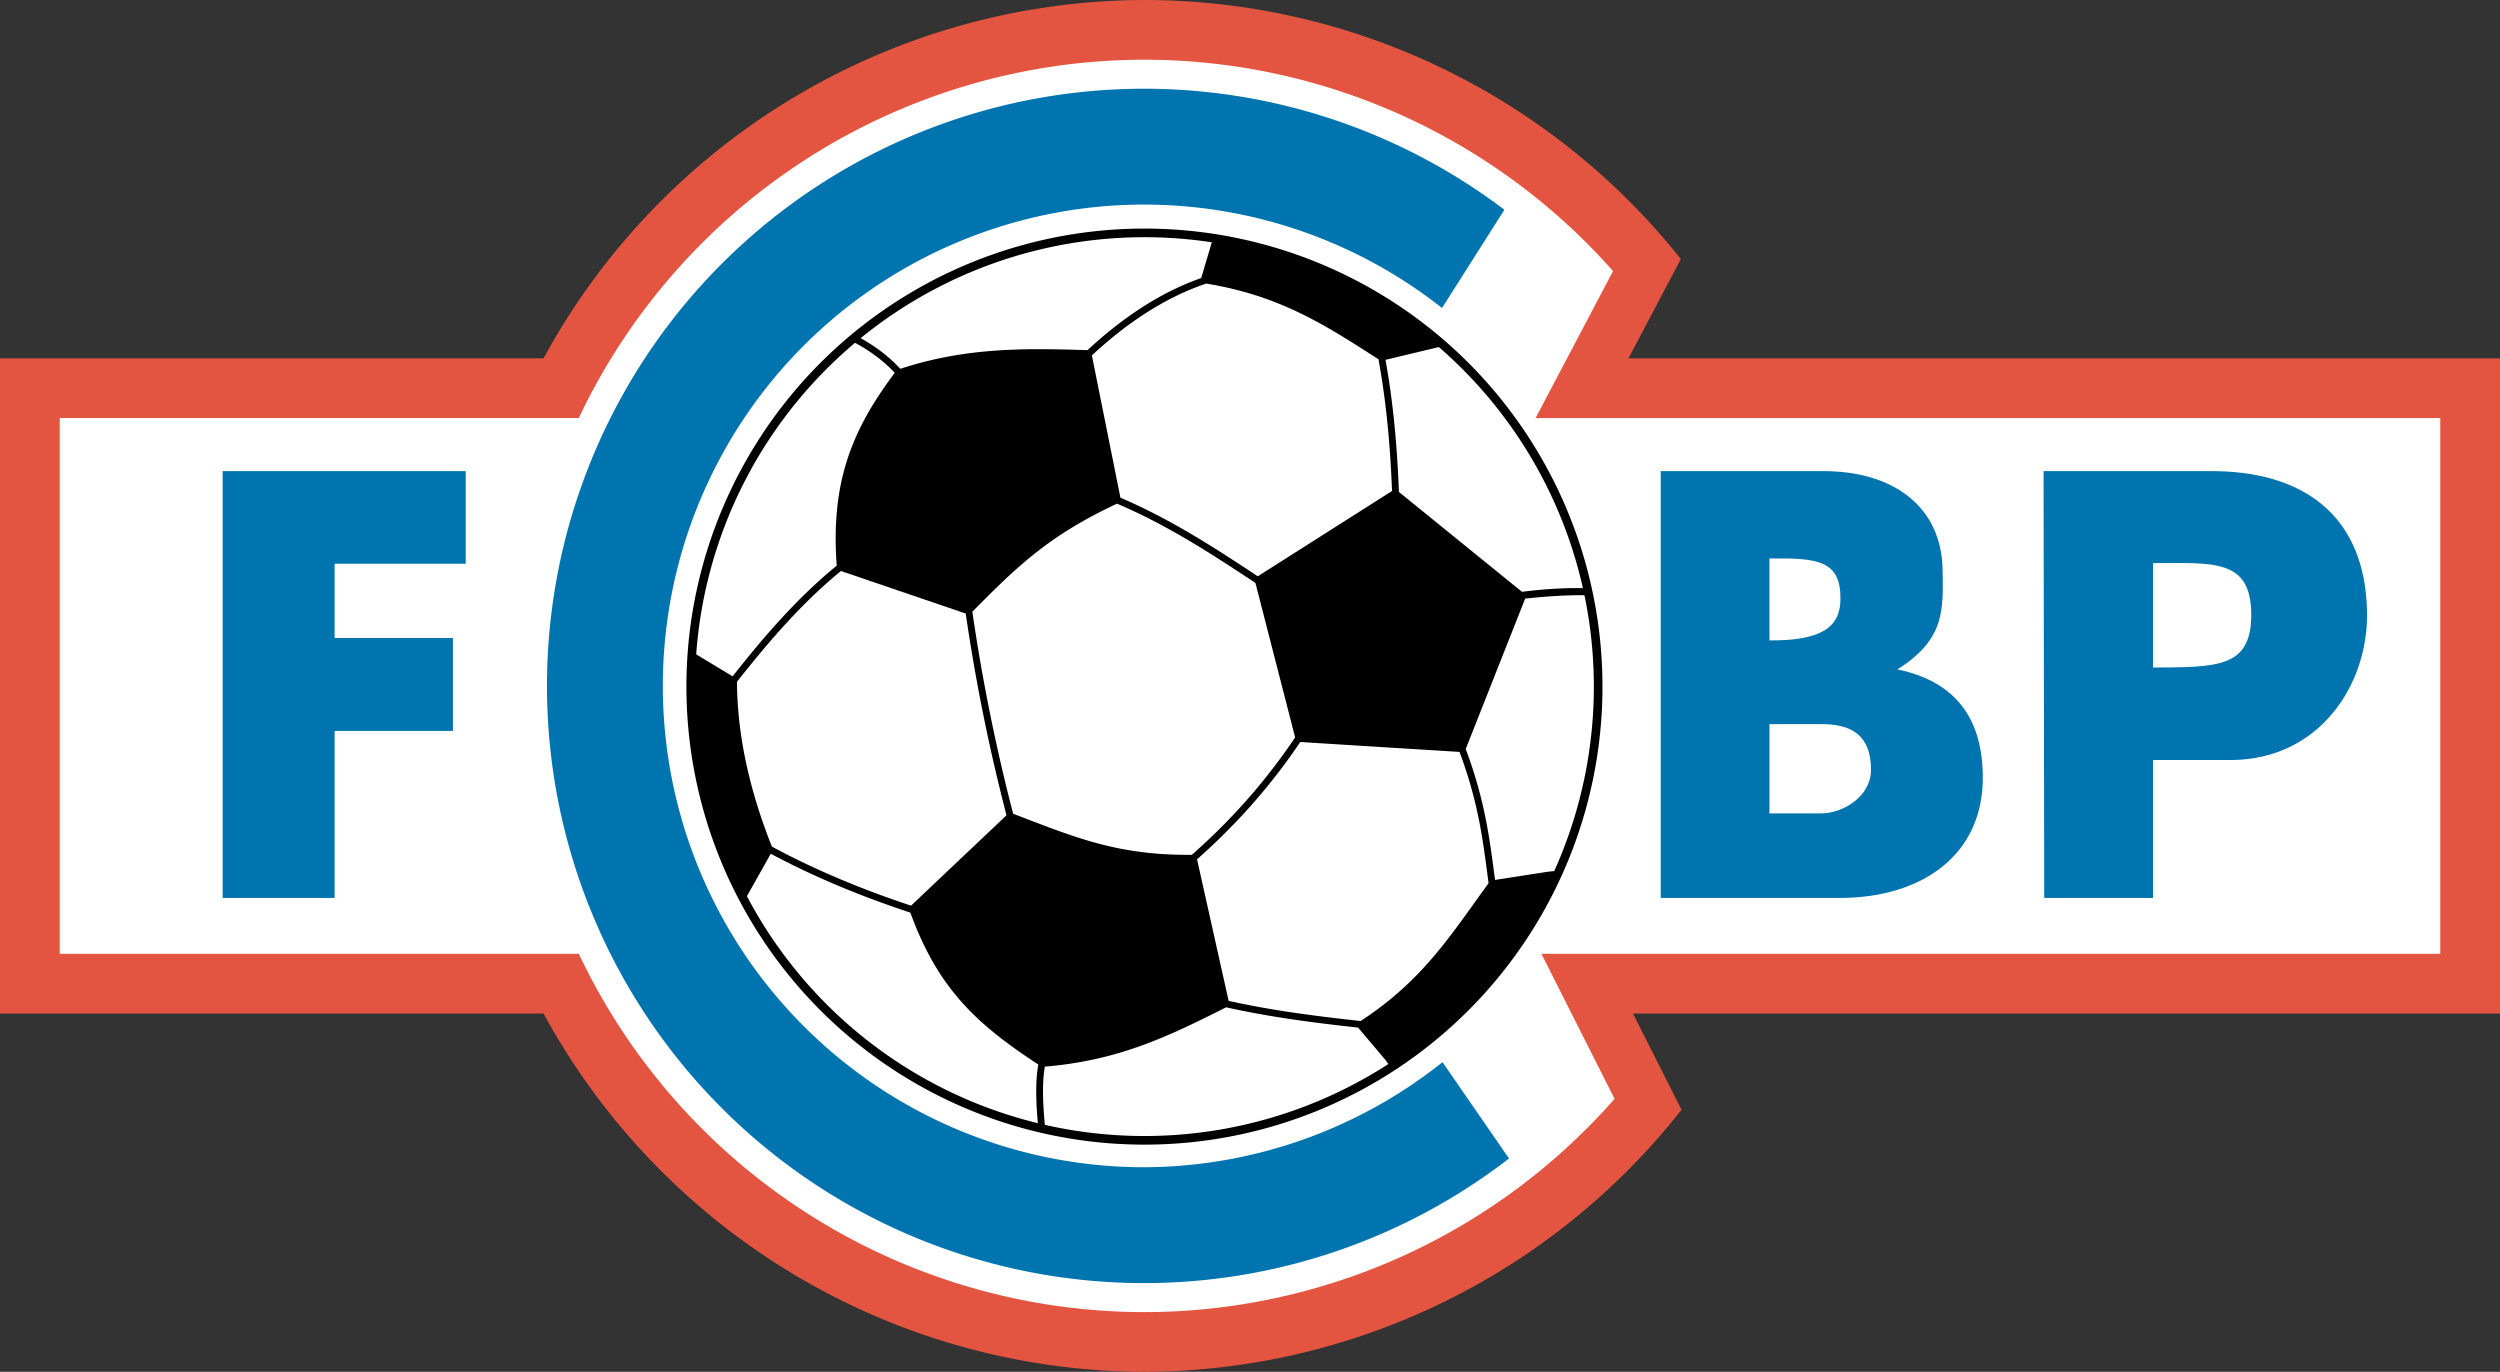
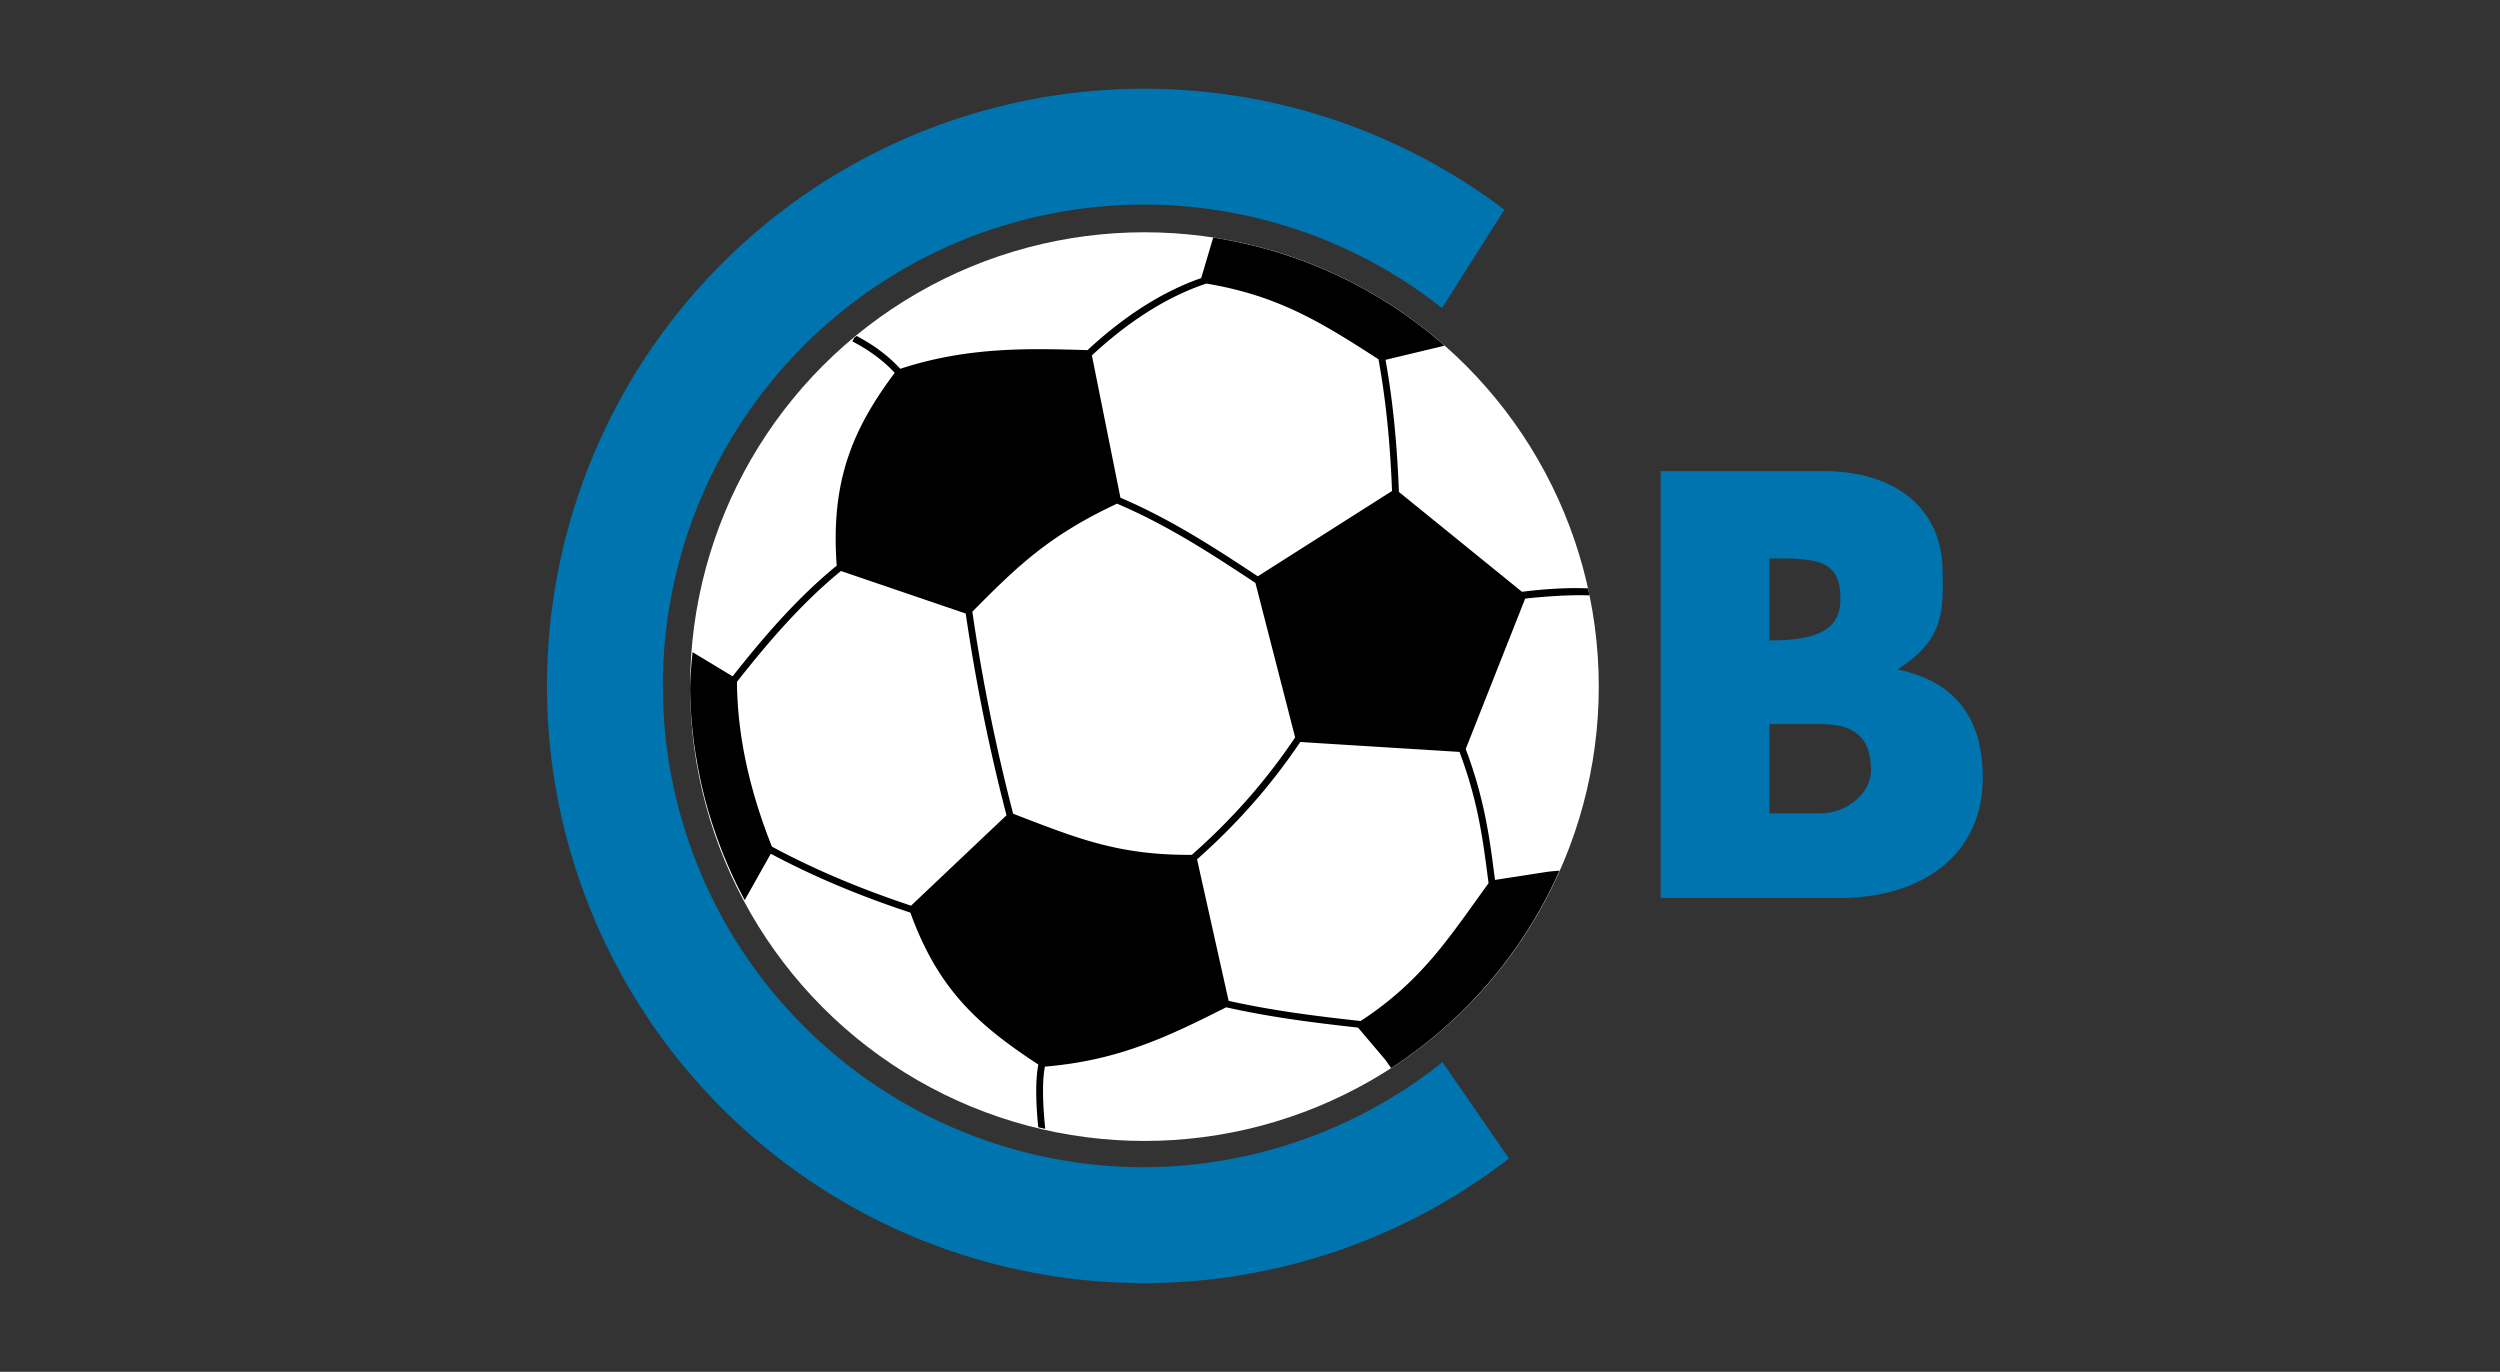
<svg xmlns="http://www.w3.org/2000/svg" xmlns:ns1="http://www.inkscape.org/namespaces/inkscape" xmlns:ns2="http://sodipodi.sourceforge.net/DTD/sodipodi-0.dtd" width="750" height="411.549" id="svg2" version="1.1" ns1:version="1.2 (dc2aeda, 2022-05-15)" ns2:docname="Football_club_Bourg-Péronnas.svg" xml:space="preserve">
  <rect width="100%" height="100%" fill="#333333" stroke="none" />
  <defs id="defs4" />
  <ns2:namedview id="base" pagecolor="#ffffff" bordercolor="#666666" borderopacity="1.0" ns1:pageopacity="0.0" ns1:pageshadow="2" ns1:zoom="1.3834698" ns1:cx="336.83424" ns1:cy="208.17223" ns1:document-units="px" ns1:current-layer="layer1" showgrid="false" ns1:window-width="1920" ns1:window-height="1080" ns1:window-x="0" ns1:window-y="0" ns1:window-maximized="0" ns1:showpageshadow="2" ns1:pagecheckerboard="0" ns1:deskcolor="#d1d1d1" />
  <g ns1:label="Calque 1" ns1:groupmode="layer" id="layer1" transform="translate(-2.055,-650.591)">
-     <path id="circle667" style="fill:#e35540;fill-opacity:1;stroke:none;stroke-width:0.28" d="M 345.306,650.591 A 205.775,205.775 0 0 0 165.116,758.085 H 2.055 V 954.646 H 165.116 a 205.775,205.775 0 0 0 180.191,107.494 205.775,205.775 0 0 0 161.203,-78.621 L 491.941,954.646 H 752.055 V 758.085 H 490.605 l 15.7,-29.785 A 205.775,205.775 0 0 0 345.306,650.591 Z" />
-     <path id="rect3016" style="color:#000000;display:inline;overflow:visible;visibility:visible;fill:#ffffff;fill-opacity:1;fill-rule:evenodd;stroke:none;stroke-width:3.489;marker:none;enable-background:accumulate" d="m 345.306,668.506 a 187.859,187.859 0 0 0 -169.613,107.494 H 19.97 V 936.73 H 175.693 a 187.859,187.859 0 0 0 169.613,107.494 187.859,187.859 0 0 0 141.12,-63.985 L 464.474,936.73 H 734.139 V 776.001 H 462.732 l 23.24,-44.087 A 187.859,187.859 0 0 0 345.306,668.506 Z" />
    <g id="g4110" style="stroke:none" transform="matrix(1.024,0,0,1.024,-0.049,-15.454)">
      <circle style="fill:#ffffff;stroke:none;stroke-width:0.181" id="circle1014" cx="337.341" cy="851.59" r="133.105" />
      <path id="path7" style="fill:#000000;stroke:none;stroke-width:1;stroke-opacity:1" d="m 357.482,720.032 -3.516,11.865 c -12.341,4.313 -23.466,12 -33.309,21.117 -17.159,-0.512 -34.999,-1.037 -54.85,5.469 -3.584,-3.916 -7.927,-7.047 -12.785,-9.621 -0.233,0.174 -0.465,0.348 -0.697,0.523 l -0.555,1.064 c 4.761,2.485 8.957,5.488 12.408,9.213 -12.363,16.516 -18.802,31.747 -16.994,56.488 -11.475,9.377 -21.225,20.662 -30.496,32.428 l -11.73,-7.08 a 133.105,133.105 0 0 0 -0.002,0.029 133.105,133.105 0 0 0 -0.721,10.062 133.105,133.105 0 0 0 1.229,17.166 c 0.204,1.505 0.464,3 0.719,4.496 a 133.105,133.105 0 0 0 2.631,12.094 c 0.826,3.079 1.779,6.121 2.824,9.135 a 133.105,133.105 0 0 0 2.389,6.404 c 1.829,4.511 3.874,8.944 6.199,13.25 a 133.105,133.105 0 0 0 0.002,0.006 l 7.641,-13.584 c 13.305,7.106 26.99,12.65 40.896,17.252 8.187,22.598 19.86,32.946 37.49,44.51 -1.021,5.295 -0.589,12.656 -0.029,18.373 a 133.105,133.105 0 0 0 2.051,0.447 c -0.582,-5.711 -1.064,-13.087 -0.102,-18.221 21.97,-1.792 36.86,-9.206 53.104,-17.375 13.091,2.934 25.899,4.544 38.637,5.945 l 8.154,9.629 c 0,0 0.748,1.117 1.539,2.219 a 133.105,133.105 0 0 0 49.314,-57.807 c -1.825,0.104 -3.473,0.309 -3.473,0.309 l -15.398,2.385 c -1.5,-11.447 -2.874,-23.192 -8.59,-38.352 l 17.422,-44.07 c 6.136,-0.654 13.424,-1.162 18.836,-0.928 a 133.105,133.105 0 0 0 -0.463,-2.061 c -5.559,-0.272 -12.788,0.166 -19.312,1.004 L 411.893,794.558 c -0.495,-13.022 -1.624,-25.954 -3.924,-38.705 l 17.305,-4.143 c -0.001,-0.001 -0.003,-0.003 -0.004,-0.004 -7.082,-6.237 -14.779,-11.663 -22.936,-16.23 a 133.105,133.105 0 0 0 -0.459,-0.26 c -5.299,-2.94 -10.795,-5.506 -16.445,-7.697 a 133.105,133.105 0 0 0 -0.918,-0.355 c -5.571,-2.114 -11.292,-3.852 -17.123,-5.205 a 133.105,133.105 0 0 0 -1.211,-0.271 c -2.867,-0.637 -5.755,-1.201 -8.67,-1.648 a 133.105,133.105 0 0 0 -0.025,-0.006 z m -2.047,13.48 c 21.511,3.525 34.579,11.952 50.473,22.176 2.32,12.681 3.462,25.573 3.969,38.586 l -39.334,24.998 c -12.707,-8.417 -25.56,-16.755 -40.238,-23.023 l -8.361,-41.697 c 9.936,-9.217 21.147,-16.894 33.492,-21.039 z m -26.135,64.48 c 14.724,6.26 27.655,14.674 40.553,23.221 l 11.637,45.264 c -8.005,11.913 -17.823,23.433 -30.268,34.398 -21.638,0.168 -33.831,-4.94 -52.35,-12.041 -5.085,-19.579 -9.061,-39.3 -11.951,-59.193 13.564,-13.719 22.67,-22.396 42.379,-31.648 z m -80.873,19.727 36.553,12.463 c 2.895,19.864 6.87,39.557 11.945,59.109 l -27.963,26.475 c -13.892,-4.619 -27.533,-10.175 -40.773,-17.303 -6.244,-15.776 -10.109,-31.817 -10.227,-48.273 9.317,-11.847 19.058,-23.145 30.465,-32.471 z m 134.566,50.102 46.65,2.9 c 5.701,15.17 6.979,26.801 8.516,38.459 -11.364,15.599 -19.252,28.441 -37.482,40.381 -12.803,-1.403 -25.616,-2.999 -38.672,-5.906 l -9.254,-41.463 c 12.397,-10.955 22.221,-22.474 30.242,-34.371 z" />
-       <path id="circle1010" style="fill:#000000;stroke:none;stroke-width:0.183" d="M 337.342,717.401 A 134.188,134.188 0 0 0 203.152,851.591 134.188,134.188 0 0 0 337.342,985.778 134.188,134.188 0 0 0 471.529,851.591 134.188,134.188 0 0 0 337.342,717.401 Z m 0,2.529 A 131.66,131.66 0 0 1 469.002,851.591 131.66,131.66 0 0 1 337.342,983.251 131.66,131.66 0 0 1 205.682,851.591 131.66,131.66 0 0 1 337.342,719.931 Z" />
    </g>
    <g id="g6663">
-       <path ns2:nodetypes="ccccccccccc" style="fill:#0074af;fill-opacity:1;stroke:none;stroke-width:1.024" d="m 68.852,919.976 v -128.048 h 72.918 l -2.6e-4,27.777 h -39.331 v 22.281 h 35.49 l -4e-4,27.877 h -35.49 v 50.113 z" id="path3018" ns1:connector-curvature="0" />
      <path id="path661" style="fill:#0074af;fill-opacity:1;stroke:none;stroke-width:0.244" d="m 345.306,677.208 a 179.157,179.157 0 0 0 -179.157,179.157 179.157,179.157 0 0 0 179.157,179.157 179.157,179.157 0 0 0 109.452,-37.385 L 434.805,969.24 a 144.401,144.401 0 0 1 -89.499,31.524 144.401,144.401 0 0 1 -144.401,-144.399 144.401,144.401 0 0 1 144.401,-144.401 144.401,144.401 0 0 1 89.361,31.031 l 18.704,-29.483 A 179.157,179.157 0 0 0 345.306,677.208 Z" />
      <path ns1:connector-curvature="0" id="path2995" d="m 500.266,791.928 h 48.208 c 21.964,-0.198 36.043,10.988 36.356,29.527 0.202,11.936 0.838,20.936 -13.568,29.955 21.092,4.352 25.491,19.106 25.637,31.972 0.266,23.572 -18.091,36.556 -42.84,36.593 h -53.792 z m 32.63,75.893 -7e-4,26.785 h 15.537 c 6.48,0 14.935,-5.061 14.924,-13.092 -0.015,-10.535 -6.015,-13.693 -14.924,-13.693 z m -1.9e-4,-49.696 v 24.591 c 15.39,0.093 21.215,-3.84 21.297,-12.295 0.113,-11.649 -6.601,-12.475 -21.297,-12.296 z" style="fill:#0074af;fill-opacity:1;stroke:none;stroke-width:0.2;stroke-dasharray:none" ns2:nodetypes="ccscscccccssscccsc" />
-       <path ns2:nodetypes="cccsccccccsc" style="fill:#0074af;fill-opacity:1;stroke:none;stroke-width:0.2;stroke-dasharray:none" d="m 615.326,919.976 -0.205,-128.048 h 49.733 c 28.147,-0.23 46.981,13.302 47.319,42.666 0.247,21.472 -14.251,43.704 -40.445,44.001 h -23.774 v 41.381 z m 32.628,-100.447 v 31.326 c 19.083,-0.124 29.411,0.175 29.479,-15.663 0.074,-17.155 -11.481,-15.675 -29.479,-15.663 z" id="path3016" ns1:connector-curvature="0" />
    </g>
  </g>
</svg>